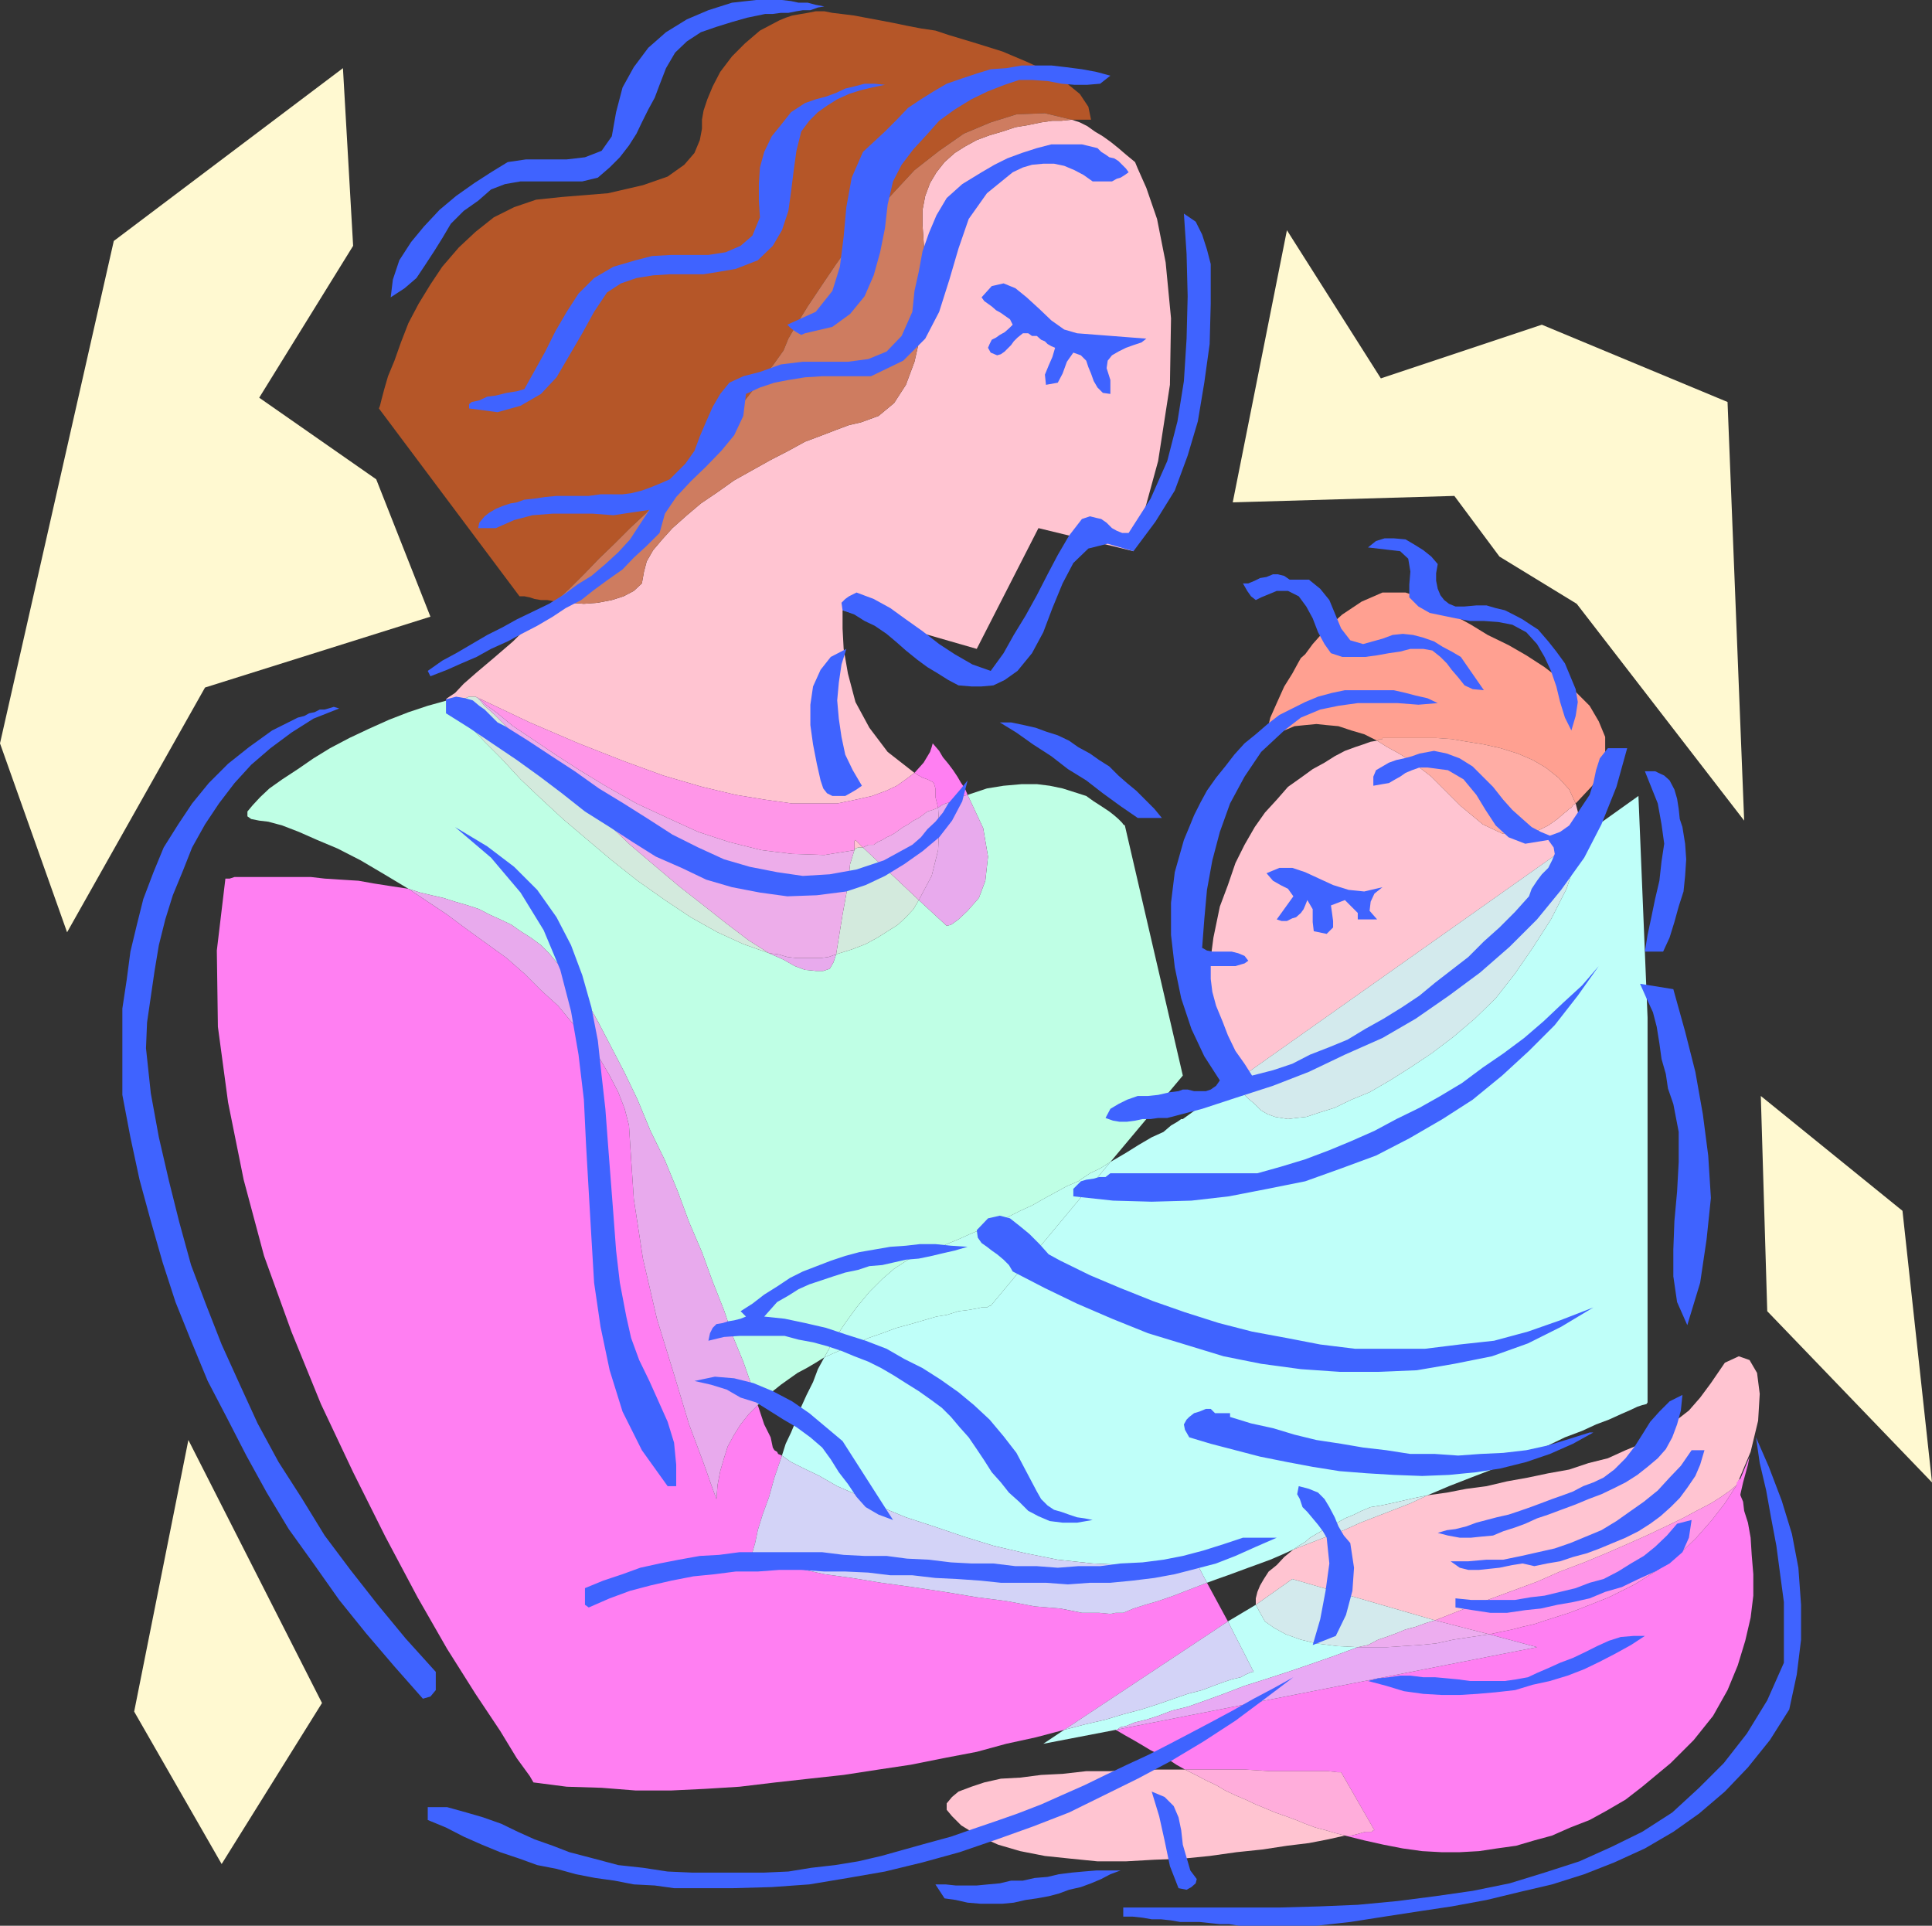
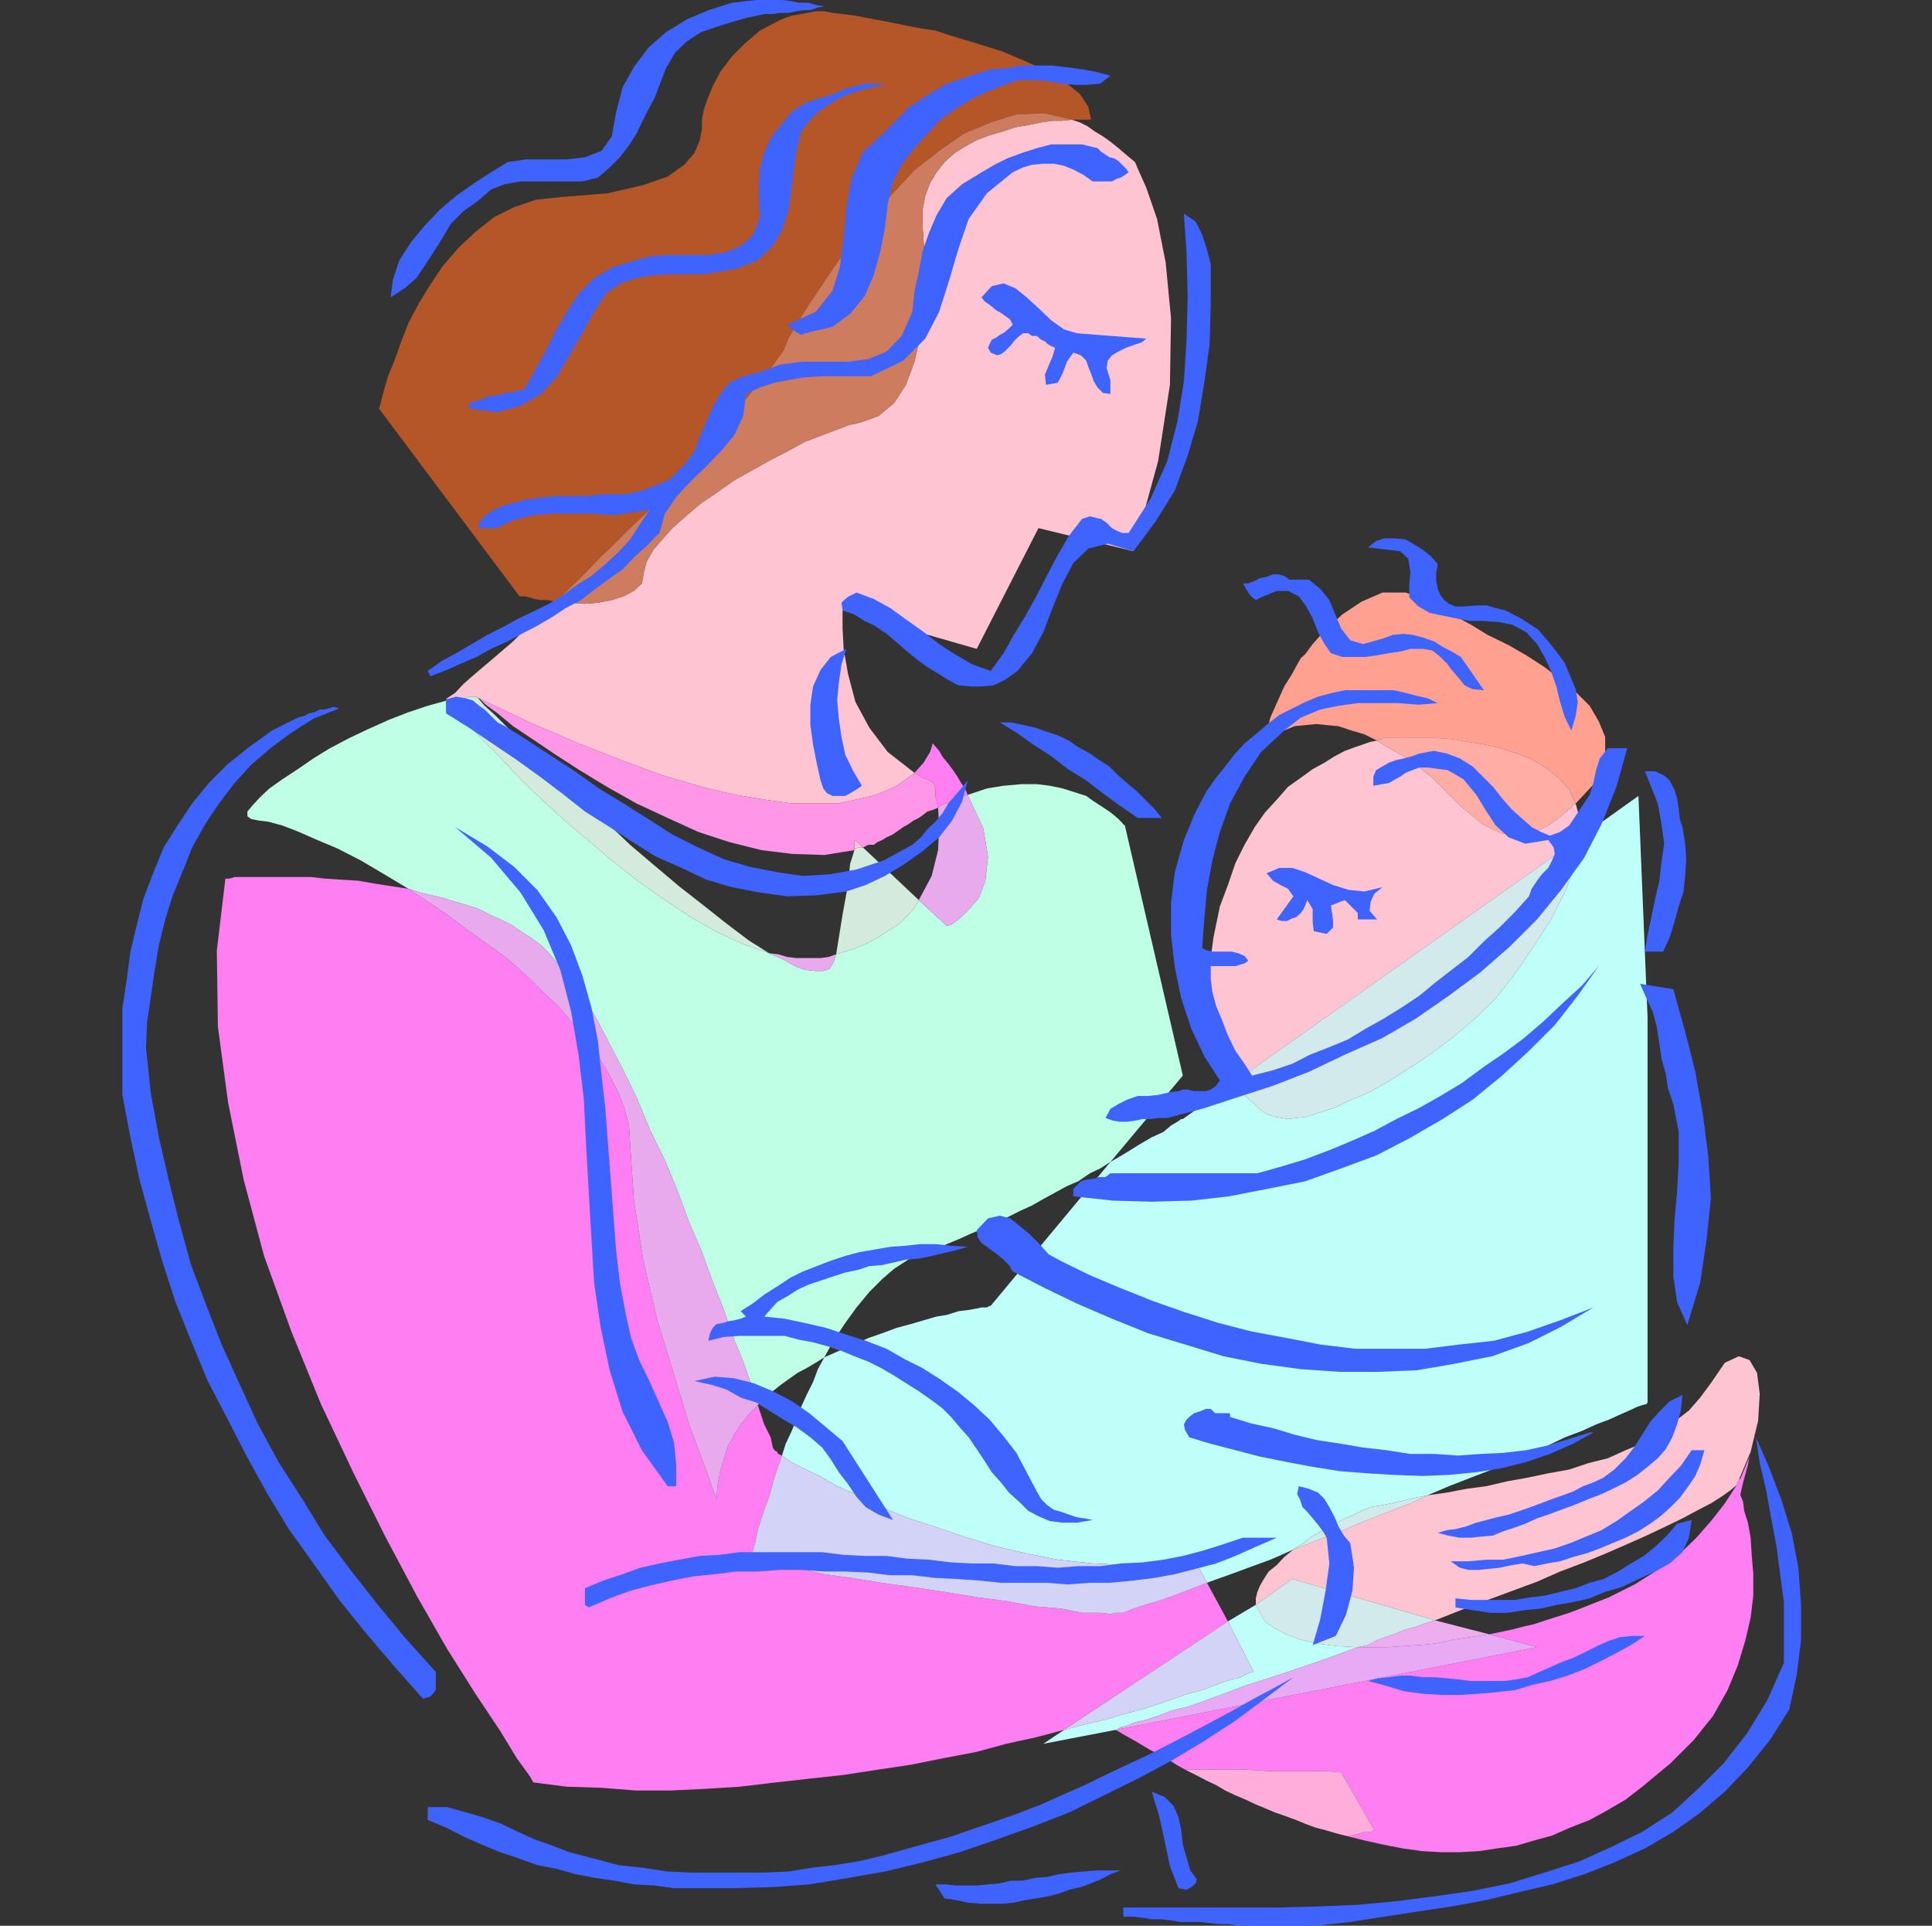
<svg xmlns="http://www.w3.org/2000/svg" width="360" height="358.801">
  <rect width="100%" height="100%" fill="#333333" stroke="none" />
  <path fill="#ffc4d1" d="m159.402 156.5-.199.2v1.698l.2-.3.5-.2h.898l-1.399-1.398m11-12.5-5-3.902-3.402-4.5-2.598-4.797L158 125.5l-.797-4.602-.203-3.8v-3.399l25 7.2 11.5-22.5 17.703 4.3 4.598-16.8 2.199-14.2.203-12.398-1-10.403-1.601-8.097-2-5.801L212 31.398l-.5-1.199-1.7-1.398-1.398-1.203-1.5-1.2-1.402-1-1.5-.898-1.398-1-1.399-.7-1.5-.5-1.902.2h-1.7l-2.101.3-2.398.5-2.399.4-2.402.8-2.399.7-2.402.898-2.2 1.203-1.898 1.199L176 30.2l-1.5 1.898-1.2 2-.898 2.402-.5 2.598V42l.5 7.398v6.7l-.8 6-1.2 5.3-1.601 4.301-2.2 3.399-2.898 2.402-3.3 1.2-2.2.5-2.402.898-2.598 1L150 82.3l-3.098 1.7-3.3 1.7-3.399 1.898-3.402 1.902-3.098 2.2-3.101 2.1L128 96l-2.7 2.398-1.898 2.102-1.699 2-1.203 2.098-.5 1.902-.398 2.2-1.5 1.398-1.899 1-2.203.703-2.598.5-2.601.199-2.7-.2-2.601-.202-4.297 3.8-3.601 3.602L92 122.598l-3.2 2.703-2.398 2.097-1.601 1.7-1.5 1-.2.203h.2v.199l.699-.2h.8l.7-.202h1.203l.7-.297h1.199l10.101 4.797 9.098 3.902 8.402 3.3 7.399 2.7 7.199 2.098 6.3 1.5 5.5.902 5 .7H156l3.402-.7 3.098-.7 2.703-1 1.899-.902 1.699-1.199 1.601-1.199m123.2 5.7-.5.3-.301.5-.399.2-.5.5-.3.198-1.399 1.2-1.703 1.203-2.398 1.199-2.899.7-3.3-.4-3.602-1.702-4.098-3.399-1.902-1.898-1.899-1.903-1.699-1.699L264.5 143l-1.898-1.402-1.899-1.2-2.203-1.199-1.898-1.199-1.2.2-1.402.5-1.5.5-1.898.698-1.899 1-1.902 1.2-2.2 1.203-2.199 1.597-2.402 1.7-2.098 2.402-2.199 2.398-1.902 2.7-1.899 3.3-1.699 3.403-1.402 4.097-1.5 4-1.2 5.801-.699 5.301v4.5l.2 4.398.8 3.801.899 3.399 1.199 2.8 1.5 2.7L294.5 156v-1.902l-.2-1.5-.3-1.399-.398-1.5M234 299l6.8-4.8 26.602 7.698 4.801-1.898 5-1.902 4.598-1.7 4.601-1.699 4.301-1.898 4.5-1.703 4.098-1.7 3.902-1.699 3.598-1.601 3.601-1.7 3.098-1.5 2.602-1.398 2.699-1.402 1.902-1.2 1.7-1.199 1.199-1 2.601-6.199 1.399-5.8.3-5-.5-3.9-1.402-2.402-2-.699-2.598 1.2-2.601 3.8-2 2.7-2.098 2.402-2.703 2.097-2.598 2.2-3.101 1.703-3.399 1.398-3.3 1.5-3.602.899-3.598 1.203-3.902.699-3.797.8-3.902.7-3.801.898-3.797.5-3.601.7-3.602.5-3.2 1.5-3.097 1.203-6.203 2.398-3.098 1.399-3.199 1.203-6.203 2.398-1.7 1.399-1.398 1.5-1.5 1.203-.902 1.398-.7 1.2-.5 1.199-.3 1.203V299" />
  <path fill="#bfffe5" d="M106.602 182.398 109 186l2.402 4.3 2.399 4.598 2.601 5 2.399 5 2.402 5.801 2.7 5.5L126.3 222l2.101 5.7 2.399 5.6 2 5.5 2.101 5.298 1.7 5 1.898 4.601L140 258l1.203 3.8 1.2-1.402L144 259.2l1.5-1.199 1.402-1 1.7-1.2 1.699-.902 1.699-1 1.602-1 1.699-3.097 2.199-3.301 2.102-2.902L162 240.7l2.402-2.398 2.2-1.903 2.601-1.699 2.7-1.199 2.398-.7 2.101-1 2.2-.902 2.199-1 2.402-1 2.098-1.199 2.402-.898 2.399-1.203 2.199-1 2.101-1.2 4.399-2.398 2.101-.902 2.2-1.5L205 217.7l1.902-1.199 13.5-16.102-10.8-46.597-.301-.203-.2-.297-.699-.703-.8-.7-.899-.699-1.5-1-1.402-.898-1.399-1-2.199-.703-2.203-.7-2.398-.5-2.399-.3h-2.8l-3.403.3-3.098.5-3.601 1.2 2.902 6.203.899 5.297-.5 4.5-1.2 3.203-2.101 2.398-1.7 1.602-1.398 1-.8.199-5.2-4.8-1 1.698-1.402 1.5-1.5 1.403-1.899 1.199-1.902 1.2-2.2 1.198-2.597 1-2.902.903-.5 1.5-.7 1.199-1.199.398H152l-2-.199-1.898-.699-2.102-1.2-2.7-1.202-4.8-1.7-4.797-2.199-5-2.8-4.8-3.2-5.102-3.601L114 160.3l-4.5-3.801-4.598-3.902-4.101-3.797L97 145.199l-3.598-3.898-3.101-3.102-2.7-2.898-1.898-2.102L84 131.5l-.7-1-3.597 1-3.601 1.2-3.602 1.398-3.797 1.703-3.601 1.699-3.602 1.898-3.098 1.903-2.902 2-2.898 1.898-2.399 1.7L48.5 148.5l-1.398 1.5-1 1.2v.898l.699.5 1.5.3 1.699.2 2.602.703L55.703 155l3.399 1.5 3.8 1.598 4.301 2.203 4.399 2.597 4.5 2.7 2.199.703 2.101.5 2.2.5L84.8 168l2.402.7 2.098.698 1.902 1 2 .903 2.098 1L97 173.5l1.902 1.2 1.899 1.398 1.5 1.5 1.402 1.703 1.7 1.398 1.199 1.7" />
  <path fill="#d3eadd" d="m143.3 177.598-3.8-2.399-4.098-3.101-4.3-3.399-4.602-3.601-4.5-3.797-4.598-3.903-4.3-4.097-4.301-4-4.098-3.903-3.902-3.597L97.5 138.5l-2.898-2.902-2.399-2.399-1.902-1.699-1.2-1.402-.5-.297h-1.199l-.699.297H85.5l-.7.203H84l-.7.199.7 1 1.703 1.7 1.899 2.1 2.699 2.9 3.101 3.1L97 145.2l3.8 3.6 4.102 3.798 4.598 3.902 4.5 3.8 4.8 3.798 5.102 3.601 4.801 3.2 5 2.8 4.797 2.2 4.8 1.699m15.903-19.2-.8 2.602-.403 3.898-1 5.5-1.2 7.403 2.903-.903 2.598-1 2.199-1.199 1.902-1.199 1.899-1.2 1.5-1.402 1.402-1.5 1-1.699-10.402-9.8h-.899l-.5.199-.199.3" />
  <path fill="#ff7ff2" d="m224.902 294.898-3.101 1.2-3.098 1.203-2.902 1-2.399.699-2.199.7-1.902.8h-1.399l-1 .2-2.101-.2h-3.2l-4-.8-4.8-.4-5.301-1-5.5-.702-6-1-6-.899-5.797-.8-5.5-.899-5.101-.7-4.5-1-3.899-.5-2.8-.5-2-.202-.7-.2.297-.3.203-1.399.5-1.699.5-2.402.899-2.899 1.199-3.3 1-3.598 1.402-4.102-.703-.3-.2-.399-.5-.3-.3-.5-.398-1.9-1.2-2.402-1.199-3.597-1.703 1.699-1.5 1.898-1.2 1.903-1.198 2.199-.7 2.2-.699 2.398-.5 2.601-.203 2.602-.7-1.903-1.698-4.8-2.7-7.2-2.8-9.3-3.2-10.399-2.601-11.199-1.7-11.102-.699-10.5-.199-3.199-.8-3.101-1.2-3.098-1.601-3.102-2-3.398-2.102-3.102-2.7-3.097-2.8-3.403-3.2-2.898-3.097-3.102-3.3-2.898-3.602-2.602-3.598-2.597-3.902-2.903L79.703 168l-3.601-2.402-3.301-.5-3.2-.5-2.8-.5-3.2-.2-3.101-.199-2.598-.3H43.703l-.902.3H42l-1.598 13.399.2 14.203 1.898 14.097 2.902 14.403L49.203 234l5.098 14.098 5.5 13.5 6 12.703 6 12 6 11.297 5.5 9.601 5.3 8.399 4.602 6.902 3.098 5.098 2.402 3.3.7 1.2 6.199.8 6.5.2 6.3.5h6.7l6.199-.297 6.5-.403 6.699-.8 6.3-.7 6.403-.699 6.5-1 6-.898 6-1.203 6.297-1.2 5.5-1.5 5.5-1.199 5.3-1.398 30.5-20.203-3.898-7.2" />
  <path fill="#e8aaed" d="m117.402 212.898.7 10.5L119.8 234.5l2.601 11.2 3.2 10.398 2.8 9.3 2.7 7.2 1.699 4.8.699 1.903.203-2.602.5-2.601.7-2.399.699-2.199 1.199-2.2 1.199-1.902 1.5-1.898 1.703-1.7L140 258l-1.5-4.3-1.898-4.602-1.7-5-2.101-5.297-2-5.5-2.399-5.602-2.101-5.699-2.399-5.8-2.699-5.5-2.402-5.802-2.399-5-2.601-5-2.399-4.597L109 186l-2.398-3.602-1.2-1.699-1.699-1.398-1.402-1.703-1.5-1.5-1.899-1.399L97 173.5l-1.7-1.2-2.097-1-2-.902-1.902-1-2.098-.699-2.402-.699-2.2-.7-2.199-.5-2.101-.5-2.2-.702L79.704 168l3.598 2.398 3.902 2.903 3.598 2.597 3.601 2.602 3.301 2.898 3.098 3.102 3.199 2.898 2.8 3.403 2.7 3.097 2.102 3.102 2 3.398 1.601 3.102 1.2 3.098.8 3.101.2 3.2" />
  <path fill="#ff7ff2" d="m174.8 150.5.7-.5.703-.3.7-.2.699-.5h.8l.399-.5.8-.2.7-.202-.5-1.2-.7-1-.699-1.199-.8-1.199-.899-1.2-1-1.202-.703-1.2-1.2-1.398-.198.7-.301.898-1.2 2-1.699 1.902.801.5.7.398.898.301 1 .5.199.2.3 1v1.601l.5 2" />
  <path fill="#ff96e8" d="m88.602 129.8.699.298L90.5 131.3l2.203 1.597 2.899 2.403 3.601 2.398 4.297 2.899 4.5 2.902 5.102 3.098 5.5 3.101 5.8 2.7 5.7 2.601 5.8 1.898 6 1.5 5.7.7 6 .203 5.601-.903V156.7l.2-.199 1.398 1.398 1-.5h1l.699-.5.902-.398.801-.5.7-.3.699-.4.699-.5 1-.702.902-.5 1-.7 1-.5.7-.5.898-.699 1-.3 1-.399-.5-2v-1.602l-.301-1-.2-.199-1-.5-.898-.3-.699-.399-.8-.5-1.602 1.2-1.7 1.198-1.898.903-2.703 1-3.098.699-3.402.7h-8.398l-5-.7-5.5-.902-6.301-1.5-7.2-2.098-7.398-2.7-8.402-3.3-9.098-3.902-10.101-4.797" />
  <path fill="#e8aaed" d="m143.3 177.598 2.7 1.203 2.102 1.199 1.898.7 2 .198h1.402l1.2-.398.699-1.2.5-1.5-1.399.5-1.5.2h-4.5l-1.699-.2-1.703-.5-1.7-.202m27.903-9.898 5.2 4.8.8-.2 1.399-1 1.699-1.6 2.101-2.4 1.2-3.202.5-4.5-.899-5.297-2.902-6.203-.7.203-.8.199-.399.5h-.8l-.7.5-.699.2-.703.3-.7.5.2 3.598-.2 4.3-1.198 4.801-2.399 4.5" />
-   <path fill="#edadea" d="m174.8 150.5-1 .398-1 .301-.898.7-.699.5-1 .5-1 .699-.902.5-1 .703-.7.5-.699.398-.699.301-.8.5-.903.398-.7.5h-1l-1 .5 10.403 9.801 2.399-4.5 1.199-4.8.199-4.301-.2-3.598m-86.198-20.7.5.298L90.3 131.5l1.902 1.7 2.399 2.398L97.5 138.5l3.3 3.3 3.903 3.598 4.098 3.903 4.3 4 4.301 4.097 4.598 3.903 4.5 3.797 4.602 3.601 4.3 3.399 4.098 3.101 3.8 2.399 1.7.203 1.703.5 1.7.199h4.5l1.5-.2 1.398-.5 1.199-7.402 1-5.5.402-3.898.801-2.602-5.601.903-6-.203-5.7-.7-6-1.5-5.8-1.898-5.7-2.602-5.8-2.699-5.5-3.101L108 143.5l-4.5-2.902-4.297-2.899-3.601-2.398-2.899-2.403-2.203-1.597-1.2-1.203-.698-.297" />
  <path fill="#ffa091" d="m293.602 149.7 3.101-3.302 1.7-3.097.699-3.203V137.3l-1.2-2.903-1.699-2.898-2.402-2.402-2.899-2.399-3.101-2.398-3.399-2.203-3.3-1.899-3.899-1.898-3.101-1.903L271 114.7l-2.898-1.398-2.102-1.5-4.098-1.403h-4.3l-3.899 1.7-3.601 2.402-3.102 2.8-2.398 2.7-1.399 1.898-.8.7-.403.703-1.2 2.199-1.5 2.398-1.398 3.102-1.199 2.7-.5 2.1 1 1 2.098-.702 1.902-.797 2-.203 2.098-.2 1.902.2 2.2.203 2.398.797 2.402.703 2.399 1.199.5-.3h.5v-.2h10l2.898.2 2.902.5 3.098.5 3.102.698 3.199 1 2.8 1.2L288 143l2.402 1.898 2 2.2 1.2 2.601" />
  <path fill="#ffada5" d="m272.203 150.2 4.098 3.398 3.601 1.703 3.301.398 2.899-.699 2.398-1.2 1.703-1.202 1.399-1.2.3-.199.5-.5.399-.199.3-.5.5-.3-1.199-2.602-2-2.2L288 143l-2.398-1.402-2.801-1.2-3.2-1-3.101-.699-3.098-.5-2.902-.5-2.898-.199h-10v.2h-.5l-.5.3 1.898 1.2 2.203 1.198 1.899 1.2L264.5 143l2.203 1.7 1.7 1.698 1.898 1.903 1.902 1.898" />
  <path fill="#b55628" d="m146 65.3.203-.5.7-1.702 1.5-2.598 2.097-3.402 2.402-3.598 2.899-4.3 3.101-4.302 3.598-4.597L166.402 36l4-4.3L175 28.097l4.602-3.2 5-2.097 4.8-1.5 5.301-.203 5 1.203h3.598l-.5-2.403-1.598-2.398-2.703-2.2-3.098-1.902-4.101-1.898-4.5-1.902-4.801-1.5-5.297-1.598-2.402-.8-2.7-.4L169 4.8l-2.398-.5L164 3.8l-2.7-.5-2.097-.402-2.402-.3-1.7-.2-1.5-.3H152l-1.5.3-1.2.2-1.698.3-1.2.403-1.199.5-3.601 1.898-2.801 2.399-2.399 2.402-2.199 2.898-1.402 2.7-1 2.402-.7 2.098-.3 1.703V24l-.399 2.098-1 2.402-1.902 2.2-3.098 2.198-4.601 1.602-6.5 1.5-8.598.7-4.8.5-4.102 1.398L92 40.5l-3.398 2.7-3.102 2.898-3.098 3.601L80.203 53 78 56.598l-1.898 3.601-1.399 3.602-1.203 3.398-1.2 2.899-.698 2.402-.5 1.898-.301 1.2-.2.5 26.2 35h.902l1 .203.899.297 1.199.203H102l1.5.297 2.602-2.399 2.898-2.898 2.602-2.703 2.898-2.797 2.902-2.903L120.5 95.5l2.703-3.102L126 89.5l2.703-3.102 3.098-3.097 2.402-3.203L136.801 77l2.402-2.902L141.602 71 144 68.098l2-2.797" />
  <path fill="#ce7c60" d="m120 106.5.5-1.902 1.203-2.098 1.7-2 1.898-2.102L128 96l2.602-2.2 3.101-2.1 3.098-2.2 3.402-1.902 3.399-1.899 3.3-1.699L150 82.3l3.203-1.202 2.598-1 2.402-.899 2.2-.5 3.3-1.199 2.899-2.402 2.199-3.399 1.601-4.3 1.2-5.301.8-6v-6.7l-.5-7.398v-2.902l.5-2.598.899-2.402 1.199-2 1.5-1.899 1.902-1.699 1.899-1.2L182 26.099l2.402-.899 2.399-.699 2.402-.8 2.399-.4 2.398-.5 2.102-.3h1.699l1.902-.2-5-1.202-5.3.203-4.801 1.5-5 2.097-4.602 3.2-4.598 3.601-4 4.301-3.902 4.3-3.598 4.598-3.101 4.301-2.899 4.301-2.402 3.598-2.098 3.402-1.5 2.598-.699 1.703-.203.5-2 2.797L141.602 71l-2.399 3.098L136.801 77l-2.598 3.098-2.402 3.203-3.098 3.097L126 89.5l-2.797 2.898L120.5 95.5l-3.098 2.898-2.902 2.903-2.898 2.797L109 106.8l-2.898 2.898-2.602 2.399 2.602.203 2.699.199 2.601-.2 2.598-.5 2.203-.702 1.899-1 1.5-1.399.398-2.199" />
  <path fill="#bffff9" d="m153.602 252.898-1.2 2.2-.902 2.402-1.2 2.398-1 2.2-.898 2.402-1 2.398-1 2.102-.699 2.2 1.7 1.198 2.398 1.2 2.902 1.402 3.297 1.898 3.902 1.7 4.301 2.203 4.598 1.898 5.199 1.7 5.602 1.902 5.5 1.699 6 1.398 6 1.2 6.5.703 6.199.297 6.5-.297 6.5-.403 2.101 4 1.899-.699 2-.699 1.902-.7 1.899-.702 2.199-.797 1.902-.703 2.098-.899 2.199-1 1-.699 1.203-.7.899-.8 1.199-.7 1.199-.702 1.203-.7 1.5-.699 1.399-.8 1.699-.7 1.402-.699 1.7-.7 1.898-.3 1.902-.402 4.399-1 2.398-.5 4-1.7 4.102-1.597 3.898-1.5 3.602-1.703 3.601-1.399 3.297-1.398 3.102-1.5 3.199-1.203 2.601-1.2 2.399-.898 2.199-1 1.602-.7 1.5-.702.898-.297.8-.203.2-.297v-71.703l-1.7-41.297L294.5 156l-.2 2.098-.5 2.203-1 2.597-.898 2.7L289 171.3l-3.398 5.297-3.301 4.8-3.598 4.602-3.902 3.8-4 3.4-4.098 3.1-3.902 2.598L259 201.3l-3.797 2.199-3.402 1.398-3.098 1.5-2.902.903-2.399.797-1.902.203-1.5.199-1.2-.2-1.198-.202-1.399-.5-1.203-.7-1.2-1.199-1.198-1-1.399-1.398-1.203-1.703-9.598 6.902h-.3l-.7.5-1.199.7-1.402 1.198-2.2 1-2.398 1.403-2.402 1.5-2.899 1.699-22.3 26.8h-.2l-.5.298h-1l-.902.203-1.7.297-1.698.203-2.2.699-1.902.3-4.797 1.4-2.601.698-2.7 1-2.601.903-2.598 1.199-2.902 1.2-2.7 1.198" />
  <path fill="#d3eaed" d="m240 208.5 1.5-.2 1.902-.202 2.399-.797 2.902-.903 3.098-1.5 3.402-1.398 3.797-2.2 3.8-2.402 3.903-2.597 4.098-3.102 4-3.398 3.902-3.801 3.598-4.602 3.3-4.8L289 171.3l2.902-5.703.899-2.7 1-2.597.5-2.203.199-2.098-64.5 45.598 1.203 1.703 1.399 1.398 1.199 1 1.199 1.2 1.203.699 1.399.5 1.199.203 1.199.199m1 80.201 6.203-2.4 3.2-1.202 3.097-1.399 6.203-2.398 3.098-1.203 3.199-1.5-2.398.5-4.399 1-1.902.402-1.899.3-1.699.7-1.402.7-1.7.698-1.398.801-1.5.7-1.203.699-1.2.703-1.198.699-.899.8-1.203.7-1 .7" />
-   <path fill="#bffff2" d="m153.602 252.898 2.699-1.199 2.902-1.199 2.598-1.2 2.601-.902 2.7-1 2.601-.699 4.797-1.398 1.902-.301 2.2-.7 1.699-.202L182 243.8l.902-.203h1l.5-.297h.2l22.3-26.801-1.902 1.2-1.898.898-2.2 1.5-2.101.902-4.399 2.398-2.101 1.2-2.2 1-2.398 1.203-2.402.898-2.098 1.2-2.402 1-2.2 1-2.199.902-2.101 1-2.399.699-2.699 1.2-2.601 1.698-2.2 1.903-2.402 2.398-2.398 2.899-2.102 2.902-2.2 3.3-1.698 3.098" />
  <path fill="#d3d3f7" d="m145.703 271.2-1.402 4.1-1 3.598-1.2 3.301-.898 2.899-.5 2.402-.5 1.7-.203 1.398-.297.3.7.2 2 .203 2.8.5 3.899.5 4.5 1 5.101.699 5.5.898 5.797.801 6 .899 6 1 5.5.703 5.3 1 4.802.398 4 .801h3.199l2.101.2 1-.2h1.399l1.902-.8 2.2-.7 2.398-.7 2.902-1 3.098-1.202 3.101-1.2-2.101-4-6.5.403-6.5.297-6.2-.297-6.5-.703-6-1.2-6-1.398-5.5-1.7-5.601-1.902-5.2-1.699-4.597-1.898-4.3-2.203-3.903-1.7-3.297-1.898-2.902-1.402-2.399-1.2-1.699-1.199" />
  <path fill="#bffff9" d="m253 306.898-3.797-.199-3.902-.5-2.899-.699-2.8-1-2.2-1.2-1.699-1.202-.902-1.598L234 299l-5.2 3.098 4.802 9.402h-.301l-.5.2-.7.3-.898.5-1.703.398-1.5.5-1.898.7-2.102.8-2.7.7-2.597.902-2.902 1-3.098 1-3.402.898-3.301 1-3.898.903-3.801 1-3.899 2.597 13.5-2.597h.2l.699-.5 1-.203 1.699-.7 2.102-.5 2.199-.699 2.601-1 2.899-.699 3.402-1.2 3.297-1.202 3.902-1.5 3.801-1.2L240 311.5l4.102-1.402 4.3-1.5 4.598-1.7" />
  <path fill="#d3eaed" d="M240.8 294.2 234 299l.8 1.5.903 1.598 1.7 1.203 2.199 1.199 2.8 1 2.899.7 3.902.5 3.797.198 1.902-.398 1.899-1 1.5-.5 1.902-.7 1.7-.702 1.898-.5 1.902-.7 1.7-.5L240.8 294.2" />
-   <path fill="#d3d3f7" d="M228.8 302.098 198.3 322.3l3.802-1 3.898-.903 3.3-1 3.403-.898 3.098-1 2.902-1 2.598-.902 2.699-.7 2.102-.8 1.898-.7 1.5-.5 1.703-.398.899-.5.699-.3.5-.2h.3l-4.8-9.402" />
+   <path fill="#d3d3f7" d="M228.8 302.098 198.3 322.3l3.802-1 3.898-.903 3.3-1 3.403-.898 3.098-1 2.902-1 2.598-.902 2.699-.7 2.102-.8 1.898-.7 1.5-.5 1.703-.398.899-.5.699-.3.5-.2h.3" />
  <path fill="#ff7ff2" d="m324.3 275.5-.3.2-.2.3-.198.2v.5l-2.2 3.398-2.402 3.101-2.898 3.301-3.301 3.2-3.899 2.8-4.3 2.7-4.801 2.398-5.301 2.101-2.098.801-2.199.7-2.203.698-2.098.7-2.199.5-1.902.5-2.399.5-1.902.402 8.902 2.398-78.5 15.403 1.7 1 1.601.898 1.7 1 1.5.899 1.597.8 1.703.903 1.5 1 1.598.898h11.101l4.801.301H247.5l1.703.2h.7l6.199 10.8h-.2l-.3.3h-1.2l-.699.2-.703.2-1.2.3h-1.198l3.601.898 3.598.801 3.601.7 3.598.5 3.602.199H272l3.602-.2 3.3-.5 3.598-.5 3.402-1 3.301-.898 3.399-1.5 3.601-1.402 3.098-1.7 3.601-2.097 3.098-2.403 5.3-4.398 4.302-4.3 3.601-4.5 2.7-4.802 1.898-4.597 1.402-4.602 1-4.3.5-4.098v-4l-.3-3.602-.2-3.199-.5-2.8-.703-2.2-.2-1.7-.5-1.202v-.2l.5-2.199.903-3.3.297-1.5-1.7 4.101" />
-   <path fill="#ff96e8" d="M267.402 301.898 277.5 304.5l1.902-.402 2.399-.5 1.902-.5 2.2-.5 2.097-.7 2.203-.699 2.2-.699 2.097-.8 5.3-2.102 4.802-2.399 4.3-2.699 3.899-2.8 3.3-3.2 2.899-3.3 2.402-3.102 2.2-3.399-1.2 1-1.699 1.2-1.902 1.199-2.7 1.402-2.601 1.398-3.098 1.5-3.601 1.7-3.598 1.601-3.902 1.7-4.098 1.699-4.5 1.703-4.3 1.898-4.602 1.7-4.598 1.699-5 1.902-4.8 1.898" />
  <path fill="#e8aaf4" d="m277.5 304.5-3.398.5-3.301.5-3.2.7-3.101.3-3.098.2-2.902.198H253l-4.598 1.7-4.3 1.5L240 311.5l-4.297 1.398-3.8 1.2-3.903 1.5-3.297 1.203-3.402 1.199-2.899.7-2.601 1-2.2.698-2.101.5-1.7.7-1 .203-.698.5h-.2l78.5-15.403-8.902-2.398" />
  <path fill="#edadef" d="M253 306.898h5.5l2.902-.199 3.098-.199 3.102-.3 3.199-.7 3.3-.5 3.399-.5-10.098-2.602-1.699.5-1.902.7-1.899.5-1.699.703-1.902.699-1.5.5-1.899 1-1.902.398" />
-   <path fill="#ffc4d1" d="m179.102 340.098 3.101 1.902 3.797 1.7 4.102 1.198 4.601.903 4.797.5 5 .5h5.3l5.302-.301 5.3-.2 5-.5 5-.702 4.801-.5 4.598-.7 4.101-.5 3.598-.699 3.102-.699-1.899-.5L247 341l-1.898-.5-1.899-.7-1.703-.702-1.898-.7-2-.699-1.899-.8-1.703-.7-1.898-.898-1.899-.801-1.902-.902-1.7-1-1.898-.899-1.902-1-2-1H211.5l-4.598.301h-4.5l-4.402.5-4 .2-3.898.5-3.602.198-3.098.7-2.402.8-2.398.903-1.2 1-1 1.199v1.2l1 1.198 1.7 1.7" />
  <path fill="#ffaddb" d="M249.902 330.2h-.699l-1.703-.2h-10.797l-4.8-.3H220.8l2 1 1.902 1 1.899.898 1.699 1 1.902.902 1.899.8 1.898.9 1.703.698 1.899.801 2 .7 1.898.699 1.703.703 1.899.699 1.898.5 1.703.5 1.899.5h1.199l1.199-.3.703-.2.7-.2h1.199l.3-.3h.2l-6.2-10.8" />
  <path fill="#3f63ff" d="M140.902 0h4.801l1.7.2 1.398.3h1.699l1.5.398 1.602.301-1.2.2-1.402.5h-1.398l-1.2.199-1.5.3H145.5l-1.5.2h-1.398l-3.399.703-2.8.797L133.5 5l-2.898 1L128 7.7l-2.2 2.1-1.698 2.9-1.2 3.1-.902 2.4-1.2 2.198-1.198 2.403-1 2.097-1.399 2.2L115.5 29.3l-1.898 1.898-2.2 1.899-2.902.703H97l-2.898.5-2.602 1-2.398 2.097-2.7 1.903L84 41.699l-1.598 2.7-1.5 2.402-1.699 2.597-1.601 2.403-2.2 1.898-2.601 1.7.402-3.301 1.2-3.598 2.199-3.402L79 42.199l2.902-3.101L85 36.5l3.402-2.402 3.098-2 3.102-1.899L98 29.7h7.602l3.398-.398 3.102-1.203 1.898-2.7.8-4.5 1.2-4.597 2.102-3.801 2.699-3.602L124.1 6l3.9-2.402 4-1.7L136.402.5l4.5-.5m66 14.098-1.902 1.5-2.398.203h-2.399l-2.402-.203-2.598-.5-2.902-.2h-2.399l-2.699.903L184.102 17 181 18.5l-3.098 1.898L175 22.5l-2.398 2.7-2.399 2.6L168 30.7l-1.598 3.1-1 4.298-.5 4.402L164 47l-1.2 4.3-1.698 3.9-2.7 3.3-3.3 2.398-5.102 1.2-.7.3-.898-.5-1-.699-.699-.699L152 58.098l3.102-3.899 1.398-4.5.703-5.601.5-5.5 1-5.5 2.098-4.797 4.101-3.801 2.2-2.2 2.101-2.202 2.399-1.598L174 17l2.402-1.402 2.899-1 2.699-.899 2.602-.8 2.898-.2 2.902-.5h5.5l2.598.301 3.102.398 2.699.5 2.601.7m-42 1.702-2.402.5-2.098.5-2.199.7-2.203 1-1.898 1.2-1.7 1.198-1.601 1.602-1.5 2-.899 3.598-.5 3.601-.5 4-.5 3.602-1.199 3.597L144 45.801l-2.797 2.699-4.101 1.598-2.899.5-3.101.5H124.8l-3.098.203-3.101.5-2.899 1-2.601 1.699-2.399 3.598-2.203 4-4.797 8.203-2.902 3.097-3.801 2.2-4.297 1.203-5.3-.703V75.3l.5-.403 1.398-.3 1.5-.7 1.601-.199 2-.5 1.899-.3 1.402-.399 1.899-3.402 2-3.598 1.898-3.8 2.102-3.602 2.199-3.399 2.902-2.898 3.598-2.102 4.101-1.199 3.098-.8 3.602-.2H132l3.203-.5L138 45.8l2.203-1.902 1.399-3.398-.2-3.102v-3.097l.2-3.102.8-2.898 1.399-2.903 1.699-2.097 1.902-2.403L150 19.2l2-.699 1.902-.5 1.899-.7 1.699-.8 1.703-.402 1.899-.5H163l1.902.203" />
  <path fill="#3f63ff" d="m210.3 32.098-.698.5-.801.5-.7.203-.898.5h-3.601l-1.7-1.203-1.699-.899-1.902-.8-1.899-.399h-2l-2.101.2-1.7.5-1.898.898-4.8 3.902-3.403 4.8-1.898 5.5-1.7 5.798-1.902 6-2.598 5-4.101 4.101-6 2.899h-9.098L150 70.3l-3.098.5-2.601.5-2.7.898L139 73.4l-.5 4.101-1.7 3.598L134.403 84l-2.8 2.898-2.899 2.801L126 92.598l-2.098 3.101-1 3.602-2.402 2.398-2.398 2.2-2.102 2.199-2.7 1.902-2.597 1.898-2.402 1.903-2.899 1.5-2.402 1.597-2.898 1.7-2.899 1.5-2.601 1.402-3.102 1.398-2.7 1.5-2.8 1.2-2.7 1.203L80.204 126l-.5-1 2.7-1.902L85 121.699 87.902 120l2.899-1.7 2.8-1.402 2.7-1.5L99.203 114l3.098-1.5 2.601-1.602 2.7-2 2.601-1.597 2.598-2.203 2.402-2.2 2.2-2.398 1.699-2.602L121 95l-3.398.5-3.301.5-3.899-.3H103l-3.797.3-3.402.898-3.399 1.5h-3.3l.199-1 1-1.199.902-.699 1.2-.7 1.199-.5 1.5-.5 1.199-.202 1.402-.5 1.899-.2 2-.3 2.101-.2h6l2.2-.3H116l1.602-.2 2-.5 1.898-.699 1.703-.699 1.598-.7 2.902-2.902 1.7-2.398 1-2.7 1.199-2.8 1.199-2.7 1.402-2.402 1.7-2.097 2.597-1.203 3.102-.797 3.898-1.403 4.102-.5H158l3.8-.5 3.403-1.398L168 62.598l2-4.5.402-3.899.801-3.601.7-3.797 1.199-3.403 1.398-3.3 1.902-3.2 2.899-2.597 3.601-2.203 2.399-1.399 2.402-1.199 2.7-1 2.8-.902 2.7-.7h5.699l2.898.7.703.703.797.5.703.5.899.199.8.5 1.399 1.398.5.7M225.602 49.2v7.398l-.2 7.5-1 7.203-1.199 7.199-1.902 6.398-2.399 6.5-3.601 5.801-4.098 5.5-4.8-1.398-3.602.898-2.801 2.7-2 3.8-1.898 4.602-1.7 4.5-2.101 3.898-2.7 3.301-2.398 1.7-2.101 1-2.2.198H181l-2.398-.199-1.899-1-1.902-1.199-2-1.2-1.899-1.402-2.101-1.699-1.7-1.5-1.898-1.601-2.203-1.5-1.898-.899-1.899-1.199-2.203-.8-.2-1.4.7-.702.703-.5 1.399-.7 3.199 1.2 3.101 1.703 2.899 2.097 3.101 2.2L175 120l2.902 1.898 3.301 1.903 3.399 1.199 2.398-3.3 1.902-3.4 2.2-3.6 2.101-3.802 2-3.898 1.899-3.602 2.101-3.597 2.399-3.102 1.5-.5 1.199.301.902.2 1 .698 1 1 .899.5 1 .403h1.199l4.101-6.403 3.098-7 1.902-7.398 1.2-7.5.5-7.902.199-7.899-.2-7.898-.5-7.5 2.2 1.5L224 43.699l.902 2.801.7 2.7" />
  <path fill="#3f63ff" d="m213.602 63.098-.899.703-1.5.5-1.402.5-1.399.699-1.199.7-.8 1-.2 1.398.7 2.203v2.597L205.5 73.2l-1-1-.7-1.199-.5-1.402-.5-1.2-.398-1.199-1-1-1.402-.5-1.2 1.7-.8 2.199-.898 1.703-2.2.398-.199-1.898.7-1.703.699-1.598.5-1.7-.7-.3-.699-.402-.5-.5L194 63.3l-.797-.703h-.902l-.7-.5h-1l-1 .8-.699.7-.5.703-1.199 1.199-.703.5-.7.2-1.198-.5-.5-.9.3-.702.399-.797.8-.403.7-.5.902-.5.797-.699.703-.699-.5-1-1-.7-.703-.5-.898-.5-.801-.702-1.399-1-.5-.7 1.899-2.097 2.199-.5 2.203.898 2.098 1.7 2.402 2.199 2.2 2.101 2.398 1.7 2.402.699 12.899 1m54.3 42.001-.3 1.703v1.398l.3 1.5.5 1.2.7.902.898.699 1.203.5h1.7l2.199-.2H277l1.703.5 1.7.4 1.597.8 1.703.898 1.5 1 1.399.903 1.898 2.199 1.5 1.898 1.602 2.2 1 2.402 1 2.398.398 2.403-.398 2.597-.801 2.7-1.2-2.399-.898-2.898-.703-2.903-1-2.898-1.2-2.602-1.398-2.398-2-2.2-2.601-1.402-2.598-.5-2.703-.199h-2.598l-2.699-.5-2.402-.5-2.399-.5-2.101-1.199-1.7-1.7v-2.402l.2-2.398-.399-2.402-1.5-1.399-6-.699 1.5-1.2 1.598-.5h1.703l2.2.2 1.699 1 1.601 1 1.5 1.2 1.2 1.398M257.602 119l1.898-.7 1.902-.202 1.899.203 1.902.5 2 .699 1.598 1 1.699.898 1.703 1 4.297 6.2-2.098-.2-1.5-.699-1.199-1.5-1.203-1.398-.898-1.203-1.2-1.2-1.5-1.199-1.699-.3h-2.402l-1.899.5-2.101.3-2.2.399-2.199.3h-4.3L248 121.7l-1.2-1.7-1.198-2.2-1-2.6-1.2-2.2-1.402-1.902-2-1h-2.098L235 111.3l-1 .5-.898-.703-.7-1-.8-1.399h1l1.199-.5 1-.5L236 107.5l1.203-.5h.899l1.199.3 1 .7h3.601l2.098 1.7 1.703 2.1 1.2 2.9 1 2.398 1.699 2.203L254 120l3.602-1m-99.899 1.898-.902 2.903-.5 3.398L156 130.5l.3 3.398.5 3.403.7 3.297 1.402 2.902 1.7 2.898-1 .7-1.2.703-.902.5h-2.398l-1-.5-.7-.903-.5-1.5-.699-3.097-.703-3.602-.5-3.601V131.3l.5-3.403 1.402-3.097 1.899-2.403 2.902-1.5M267.902 131l-3.601.3-3.899-.3H253l-3.598.5-3.402.7-3.598 1.5-3.101 2.398-4.301 4-3.098 4.601-2.699 5-1.902 5.301-1.399 5.3-1 5.5-.5 5.5-.402 5.298.902.5 1 .203h3.598l1.203.297 1.2.5.699.902-.7.5-.699.2-1 .3h-4.601v2.398l.3 2.403.7 2.597 1.199 2.903 1 2.597 1.402 2.903 1.7 2.398 1.398 2.2 3.902-1 3.598-1.2 3.3-1.699 3.602-1.402 3.399-1.399 3.3-2 3.399-1.898 3.402-2.102 3.297-2.199 2.902-2.402 3.098-2.399 3.102-2.398 2.898-2.903 2.902-2.597 2.899-2.903 2.601-2.898.5-1.402 1-1.5.899-1.2 1.199-1.199.703-1.398.5-1.203-.203-1.2-1-1.398-4.297.7-3.101-1.2-2.399-2.2-1.902-2.902-1.7-2.8-2.398-2.899-2.902-1.699L266 143h-1.5l-1.398.5-1.2.5-1 .7-.902.5-1.2.698-1.198.2-1.7.3V144.7l.5-1.199 1.2-.7 1.199-.702 1.402-.5 1.399-.297 1.5-.403 1.398-.5 2.703-.5 2.399.5 2.398.903 2.402 1.5 1.899 1.898 1.902 1.899 1.899 2.402 1.699 1.898 1.902 1.7 1.7 1.5 1.699.902 1.699.7 1.902-.7 1.7-1.2 1.597-2.402 2.203-3.3.7-2.2.5-2.398.699-2.2 1.5-1.902h3.601l-2 7.2-2.8 7-3.2 6.203-4.3 6-4.5 5.5-5.102 5.097-5.5 4.801-5.801 4.3-6.2 4.3-6.198 3.598-7 3.102-6.7 3.2-6.699 2.6-6.8 2.2-6.403 2.098-6.5 1.703h-1.7l-1.398.199h-1.5l-1.402.3-1.5.2h-1.398l-1.2-.2-1.402-.5.902-1.702 1.5-.899 1.598-.8 2-.7h1.902l1.899-.199 2.199-.5 1.602-.2.8-.3h.899l1.199.3h2.203l.899-.3 1-.7.699-1-2.899-4.5-2.402-5.1-1.898-5.7-1.2-5.8-.699-6v-6l.7-5.7 1.699-6 1-2.402.898-2.2 1.203-2.398 1.2-2.2 1.699-2.402 1.699-2.097 1.699-2.203 1.902-2.098 2.098-1.7 2.203-1.902 2.2-1.699L240.8 132l2.402-1.2 2.399-1 2.601-.702 2.399-.5h9.101l2.2.5 1.898.5 2.199.5 1.902.902" />
  <path fill="#3f63ff" d="m94.102 135.3 4.3 2.7 4.399 2.898 4.3 2.801 4.5 3.2 4.602 2.8 4.598 2.899 4.5 2.902 4.8 2.398 4.801 2.2 4.801 1.402 5.098 1 4.8.7 5-.302 5-.898 5.102-1.7 5.297-2.902 1.602-1.398 1.199-1.5 1.5-1.402 1.402-1.7 1-1.699 1.2-1.398 1.199-1.403 1.199-1.5-1 3.903-1.899 3.597L175 156l-3.098 2.598L168.5 161l-3.598 2.2-3.601 1.698-3.598 1.2-5.5.703-5.5.199-5.101-.7-5.2-1-4.8-1.402L127 161.7l-4.797-2.101-4.3-2.7-4.301-2.8L109 151.2l-4.297-3.398-4.101-3.102-4.301-3.101-4.598-3.098-4.3-2.902-4.301-2.7v-2.597l1.898-.5 1.703.297 1.399.402 1.199 1 1 .7 1.199 1.198 1.203 1.2 1.399.703M63.203 132l-4.8 1.898L54.3 136.5l-3.899 2.898L46.8 142.5l-3.098 3.398-2.902 3.801-2.598 3.899-2.402 4.3-1.7 4.301-1.898 4.602-1.402 4.5-1.2 4.797-.8 4.8-1.399 9.602-.199 4.8.899 8.4 1.5 8.198 1.898 8.2 1.902 7.601 2.2 8 2.8 7.399L41.3 250.5l3.402 7.5L48 265.2l3.902 7.198 4.301 6.7 4.297 7 4.8 6.402 5.102 6.5 5.2 6.3 5.601 6.2v3.398l-1 1.2-1.402.402-5.301-6-5.297-6.2-5-6.202-4.8-6.797-4.602-6.403-4.098-6.8-3.8-6.899-3.602-7-3.598-6.898-3.101-7.5-2.899-7.203-2.402-7.399-2.2-7.699L26 219.8l-1.7-7.902L22.8 204v-16.102l.802-5.3.699-5.297 1.199-5 1.203-4.801 1.899-5 1.898-4.602 2.703-4.3 2.598-3.899 3.101-3.8L42.5 142.3l3.902-3.102 4.301-3.101 4.797-2.399 1.203-.3.899-.5 1-.2 1-.5h.898l.703-.199 1-.3 1 .3M216.5 152.398H212l-3.2-2.199-3.3-2.398-3.098-2.403-3.402-2.097-3.098-2.403-3.402-2.199-3.098-2.199-3.101-1.902h2.101l2.399.5 2.199.5 1.902.703 2.2.699 2.101 1 1.7 1.2 2.199 1.198 1.699 1.2 1.902 1.203 1.7 1.699 1.597 1.398 1.703 1.403 3.399 3.398 1.398 1.7m97 1.699.5 3.101.203 2.899-.203 3.101-.297 2.899-.902 2.8-.801 2.903-.898 2.898-1.2 2.602H306.5l.5-3.102.703-3.3.7-3.399.8-3.402.399-3.598.5-3.3-.5-3.602-.7-3.899-2.402-6h1.902l1.7.801 1 .898.898 1.7.5 1.703.3 1.898.2 1.899.5 1.5M116.703 245.3l.899 4 1.5 4.098 1.898 3.903 1.703 3.797 1.7 3.8 1.199 3.903.398 4.097v4h-1.598l-4.8-6.699L116 263l-2.398-7.7-1.7-8.1-1.199-8.2-.5-8.402-.5-8.598-.5-8.7-.402-8.402-1-8.398-1.399-8.102-2-7.699-3.101-7.398-4.301-7-5.5-6.5-6.7-5.703 6 3.601 5 3.801 4.302 4.3 3.601 5.098 2.7 5.2 2.097 5.601 1.703 6 1.2 6.2.699 6.5.699 6.199.5 6.703 1 13 .5 6.699.699 6 1.203 6.3m140.899-80-1.5 1.2-.7 1.5-.199 1.7 1.399 1.6H253v-1.202l-2.398-2.399-2.602 1 .203 1.399.2 1.5v1.203l-1.2 1.199-2.402-.5-.2-1.7v-2.402l-1-1.699-.398 1-.3.7-.5.699-.903.8-.7.2-1 .5h-1l-.898-.297L241 167l-1-1.402-1.398-.7-1.399-.8-1.203-1.399 2.402-1h2.399l2.402.801 2.598 1.2 2.601 1.198 2.899.903 2.902.297 3.399-.797M200 222.898V221.5l.703-.7.7-.702 1-.297 1.398-.203 1-.297H206l.902-.703h27.399l4.3-1.2 4.602-1.398 4.5-1.7 4.098-1.702 4.3-1.899 4.102-2.199 4.297-2.102 3.902-2.199 4-2.398 3.899-2.903 3.8-2.597 3.899-2.903 3.602-3.097 3.601-3.403 3.598-3.3 3.101-3.598-3.902 5.5-4.297 5.5-4.8 4.8-5 4.598-5.5 4.5-5.602 3.602-6.2 3.598-6.199 3.203-6.5 2.398-6.699 2.399-7 1.402-7.203 1.398-7 .801-7.398.2-7.2-.2-7.402-.8M311.8 184.3l2.2 7.9 1.902 7.5 1.399 7.898 1 7.703.5 7.898-.801 7.7-1.2 8.101-2.398 7.898-1.902-4.3-.7-4.797v-5l.2-5.301.5-5.5.3-5.5v-5.602l-1-5.199-1-2.898-.398-2.703-.8-2.797-.399-2.903-.5-3.097-.703-2.703-1.2-2.598-1.198-2.7 6.199 1m-114.199 50.598 5.5 2.7L208.8 240l6 2.398 6 2.102 6.3 2 6.2 1.598 6.5 1.203 6.2 1.199 6.5.8h13l6.5-.8 6.402-.7 6.301-1.702 6-2.098 6.2-2.402-6 3.601-6.2 3.102-6.703 2.398-7 1.399-7 1.203-7.2.297h-7.198l-7.2-.5-7.402-1-7-1.399-7.2-2.199-6.898-2.102-6.699-2.699-6.5-2.8-6-2.899-6-3.102L188 235.7l-1-1-1.2-1-1-.699-.898-.7-1-.702-.699-1L182 229.2l2.102-2.199 2.199-.5 1.902.5 1.899 1.5 1.699 1.398 1.902 1.903 1.7 1.898 2.199 1.2m-17.302-2.6-2.398.7-2.199.5-2.101.5-2.399.5-2.402.2-4.399 1-2.402.198-2.098.7-2.402.5-2.2.703-4.5 1.5-2 .898-1.898 1.2-2.101 1.199-2.399 2.703 3.801.398 3.797.801 3.902.898 3.598 1.2 3.8 1.203 3.903 1.5 3.297 1.898 3.402 1.7 3.301 2.101 3.399 2.398 2.898 2.403 2.902 2.699 2.598 3.098 2.402 3.101 1.899 3.602 1.902 3.597.797 1.403 1.203 1.199 1.2.8 1.398.4 1.402.5 1.5.5 1.399.198 1.5.301-2.899.5H198l-2.398-.3-2.102-.899-1.898-1-1.7-1.7-1.902-1.702-1.5-1.899-1.7-1.898-1.398-2.203L182 270l-1.5-2.2-1.7-1.902-1.597-1.898-1.703-1.7-1.898-1.402-2.399-1.699-2.402-1.5-2.2-1.398-2.398-1.403-2.402-1.199-2.598-1-2.402-1-2.7-.898-2.601-.703-2.7-.5-2.597-.7h-8.402l-2.899.2-2.902.703.3-1.403.5-1 .7-.699 1.203-.199.899-.3 1.199-.2 1.199-.3 1-.4-1-1 2.203-1.402 2.2-1.699 2.398-1.5 2.402-1.601 2.399-1.2 2.601-1 2.598-1L157.5 234l2.602-.7 2.898-.5 2.902-.5 2.899-.202 2.601-.297h2.899l2.902.297 3.098.203M166.402 283.2l-2.699-1-2.402-1.4-1.7-1.902L158 276.5l-1.7-2.2-1.5-2.402-1.597-2.199-2.203-1.898-2.598-1.903L146 264.5l-2.7-1.7-2.398-1.5-2.902-.902-2.598-1.5L132.5 258l-3.098-.7 3.801-.8 3.598.3 3.601.9 3.598 1.5 3.602 1.898 3.199 2.203 3.101 2.597L157 268.5l9.402 14.7M313.5 259.898l-.297 2.903-.703 2.597-.898 2.403-1.2 2.199-1.5 1.7-1.902 1.6-1.898 1.5-2.2 1.4-2.402 1.198-2.098 1-2.402.903-2.398 1-2.7 1-2.402.898-2.098.7-2.199 1-1.902.699-2.2.703-1.898.797-2.203.203-1.898.199H272l-2.2-.402-1.898-.5 1.7-.5 1.601-.2 2-.5 1.899-.699 1.898-.5 1.902-.5 2.2-.5 2.101-.699 2-.7 1.899-.702 2.101-.797 2-.703 1.899-.7 1.898-1 1.902-.699 1.899-.898 2-1.5 2.101-2.102 1.7-2.199 1.398-2.2 1.5-2.402 1.703-1.898 1.899-1.902 2.398-1.2m-84.297 3.402v.7l3.899 1.2 4.101.898 4 1.203 4.098 1 4.601.699 4.098.7 4.3.5 4.5.698h4.602l4.301.301 4.098-.3 4.3-.2 4.301-.5 4.098-.898 3.902-1.203 3.801-1.2h.7L293.101 269l-4.301 1.898-4.399 1.5-4.8 1.2-4.5.703-5.102.5-5 .199-5.297-.2-5-.3-5.101-.402-5-.797-4.801-.903-5-1-4.598-1.199-4.601-1.199-4-1.2-.801-1.402-.2-1 .5-.898.5-.5.899-.7 1-.3 1.203-.5h.899l.8.8h2.801m104.2 55.2-3.601 5.7-4.098 5.1-4.3 4.5-4.801 4.098-4.801 3.403-5.301 3.097-5.7 2.602-5.597 2.2-6 1.898-6 1.402L277 354l-6.5 1.2-6 .898-6.5 1-6.398 1-6.301.703h-14.399L229 358.5h-1.7l-1.898-.2-1.902-.202h-3.598l-1.699-.297-1.902-.203h-1.7l-1.699-.297-1.902-.203h-1.7v-1.7h29.302l7.199-.199 7.199-.3 7.402-.7 7-.898 7-1 6.899-1.403 6.5-2 6.5-2.097 6-2.703L306 341.3l5.602-3.602 5-4.601 4.601-4.598 4.297-5.5 3.8-6.2 3.102-7v-11.3l-.699-5.2L331 288l-1-5.3-.898-5-1.2-5.102-.699-4.797 2.399 5.5 2.398 6.297 1.902 6.203 1.2 6.297.5 6.902v6.5l-.801 6.5-1.399 6.5" />
  <path fill="#3f63ff" d="m317.602 270.2-.801 2.698-.899 2.102-1.5 2.2-1.402 1.898-1.7 1.703-1.898 1.699-1.902 1.398-2.2 1.403-2.398 1.199-2.402 1-2.398 1-2.399.898-2.601.7-2.399.8-2.402.403-2.399.5-2.199-.5-1.902.297-2.399.5-1.902.203-1.898.199h-2l-1.602-.402-1.7-1.2h3.302l3.398-.3h3.102l3.398-.7 6.203-1.398 2.899-1 2.898-1.2 2.902-1.202 2.801-1.7 2.399-1.699 2.699-1.898 2.601-2.102 2.2-2.398 2.101-2.203 2-2.899h2.399m-66 17.301.699 4.598-.301 4.3-1.2 4.5-1.898 3.903-4.3 1.699 1.398-4.8 1-5.302.703-5.097-.5-4.801-.703-1.2-.898-1.202-2-2.399-.899-.898-.5-1.5-.5-.903.297-1.5 1.902.5 1.7.7 1.199 1.203.902 1.5 1 1.898.7 1.7 1 1.699 1.199 1.402m44.601 10.3-3.101.7-2.899.5-3.101.7-2.899.3-3.402.5h-3.098l-3.3-.5-3.2-.5v-1.7l2.899.298h8.199l2.902-.5 2.598-.297 2.902-.703 2.899-.7 2.601-1 2.598-.699 2.699-1.398 2.402-1.5 2.399-1.403 2.101-1.699 2.2-2.101 1.898-2.2 2.703-.699-.5 3.301-1.203 2.7-2.398 2.1-2.7 1.5-3.101 1.4-3.098 1.5-3.101.898-2.899 1.203M237.902 286.5 234 288.2l-3.797 1.698-3.601 1.403-3.801 1-3.899 1-3.8.699-4.102.5-4.098.398h-3.8L199 295.2l-4.098-.3H186.5l-3.797-.399-4.3-.3-4.102-.2-4.301-.5h-4.098l-4.101-.5-4.301-.2h-3.898l-4.301-.3h-4.098l-4 .3h-4.101l-3.899.5-4 .4-4.101.8-3.899.898-3.8 1-3.801 1.403-3.899 1.699-.703-.5v-3.102l3.402-1.398 3.598-1.2 3.3-1.202 3.602-.797 3.598-.703 3.902-.7L134 289.7l3.8-.5h15.403l4 .5 3.899.2h4.101l3.797.5 4.102.199 4.101.5 3.797.203h4.102l4.101.5h4l3.899.297 3.8-.297H205l3.8-.5 4.102-.203 3.899-.5 3.601-.7 3.801-1L228 287.7l3.602-1.199h6.3M306.5 304.8l-2.598 1.7-2.902 1.598-2.898 1.5-2.899 1.402-3.101 1.2-3.301 1-3.2.698-3.3 1-3.598.403-3.402.297-3.301.203h-3.398l-3.399-.203-3.601-.5-3.301-1-3.399-.899 1.899-.5 2-.199 2.101-.3h1.899l2.402.3h2.2l2.199.2 2.101.198 2.2.301h6.5l2.097-.3 2.203-.399 1.7-.8 2.097-.9 2.203-1 2.399-.902 2.101-1 2.399-1.199 2.199-1L302 305l2.402-.2h2.098m-65.5 7.7-5.297 4-5.5 4.098-6 3.902-6 3.598-6.203 3.3-6.297 3.102-6.5 3.2-6.703 2.6-6.7 2.4-7 2.398-6.898 1.902-7 1.7-6.902 1.198-7.2 1.2-7 .5-7.198.203h-11l-3.602-.5-3.898-.203-3.602-.7-3.598-.5-3.601-.699-3.598-1-3.601-.699-3.301-1.2-3.598-1.202-3.402-1.399-3.399-1.5-3.3-1.699-3.399-1.402v-2.399h3.598l3.601 1 3.098.899 3.402 1.203 3.098 1.5 3.102 1.398 3.398 1.2 3.102 1.199 4.601 1.203 4.5 1.199 4.598.5 4.601.7 4.5.198h13.5l4.5-.199 4.301-.699 4.399-.5 4.3-.7 4.301-1 4.297-1.202 4.3-1.2 4.403-1.199 4-1.398 4.399-1.5 4-1.403L194 336.2l3.8-1.699 4.302-1.902L206 330.7l4-1.898 4.102-1.903 3.898-2 4-2.097 3.602-1.903 4.101-2.199 3.899-2.199 3.601-1.902L241 312.5m-18 37.598-.2.8-.8.7-.898.5-1.5-.297-1.602-4.102-1-4.8-1-4.5-1.398-4.598 2.398 1 1.703 1.699.899 2.098.5 2.402.3 2.7.7 2.398.699 2.402 1.199 1.598m-14.2-1.598-1.898.7-1.699.898-1.902.8-1.899.7-2.199.5-1.902.703-1.899.5-2.199.398-2.101.301-2.2.5-2.101.2h-4.098l-2.402-.2-2.2-.5-2.101-.3-1.7-2.602h1.903l1.899.203H182l2.102-.203 2.199-.2 2.101-.5h2.2l2.199-.5 2.402-.199 2.098-.5 2.402-.3 2.2-.2 2.398-.199h4.5" />
-   <path fill="#fff9d1" d="m70.102 89.3 10.101 25.598-42 13.2L12.5 173.699 0 138.5l21.203-93.602 42.7-32.199L65.8 45.801 48.3 74.098 70.1 89.3m169.7-46.402-10.097 50.7 41.297-1.2 8.402 11.301 14.399 8.801L325 152.898l-3.098-78L287.301 60.5l-30 10-17.5-27.602M328.102 204.2l1.199 40.1L360 276.2l-5.5-50.602-26.398-21.399m-293 64.101L60 317.3l-18.7 30L25 318.899l10.102-50.597" />
</svg>